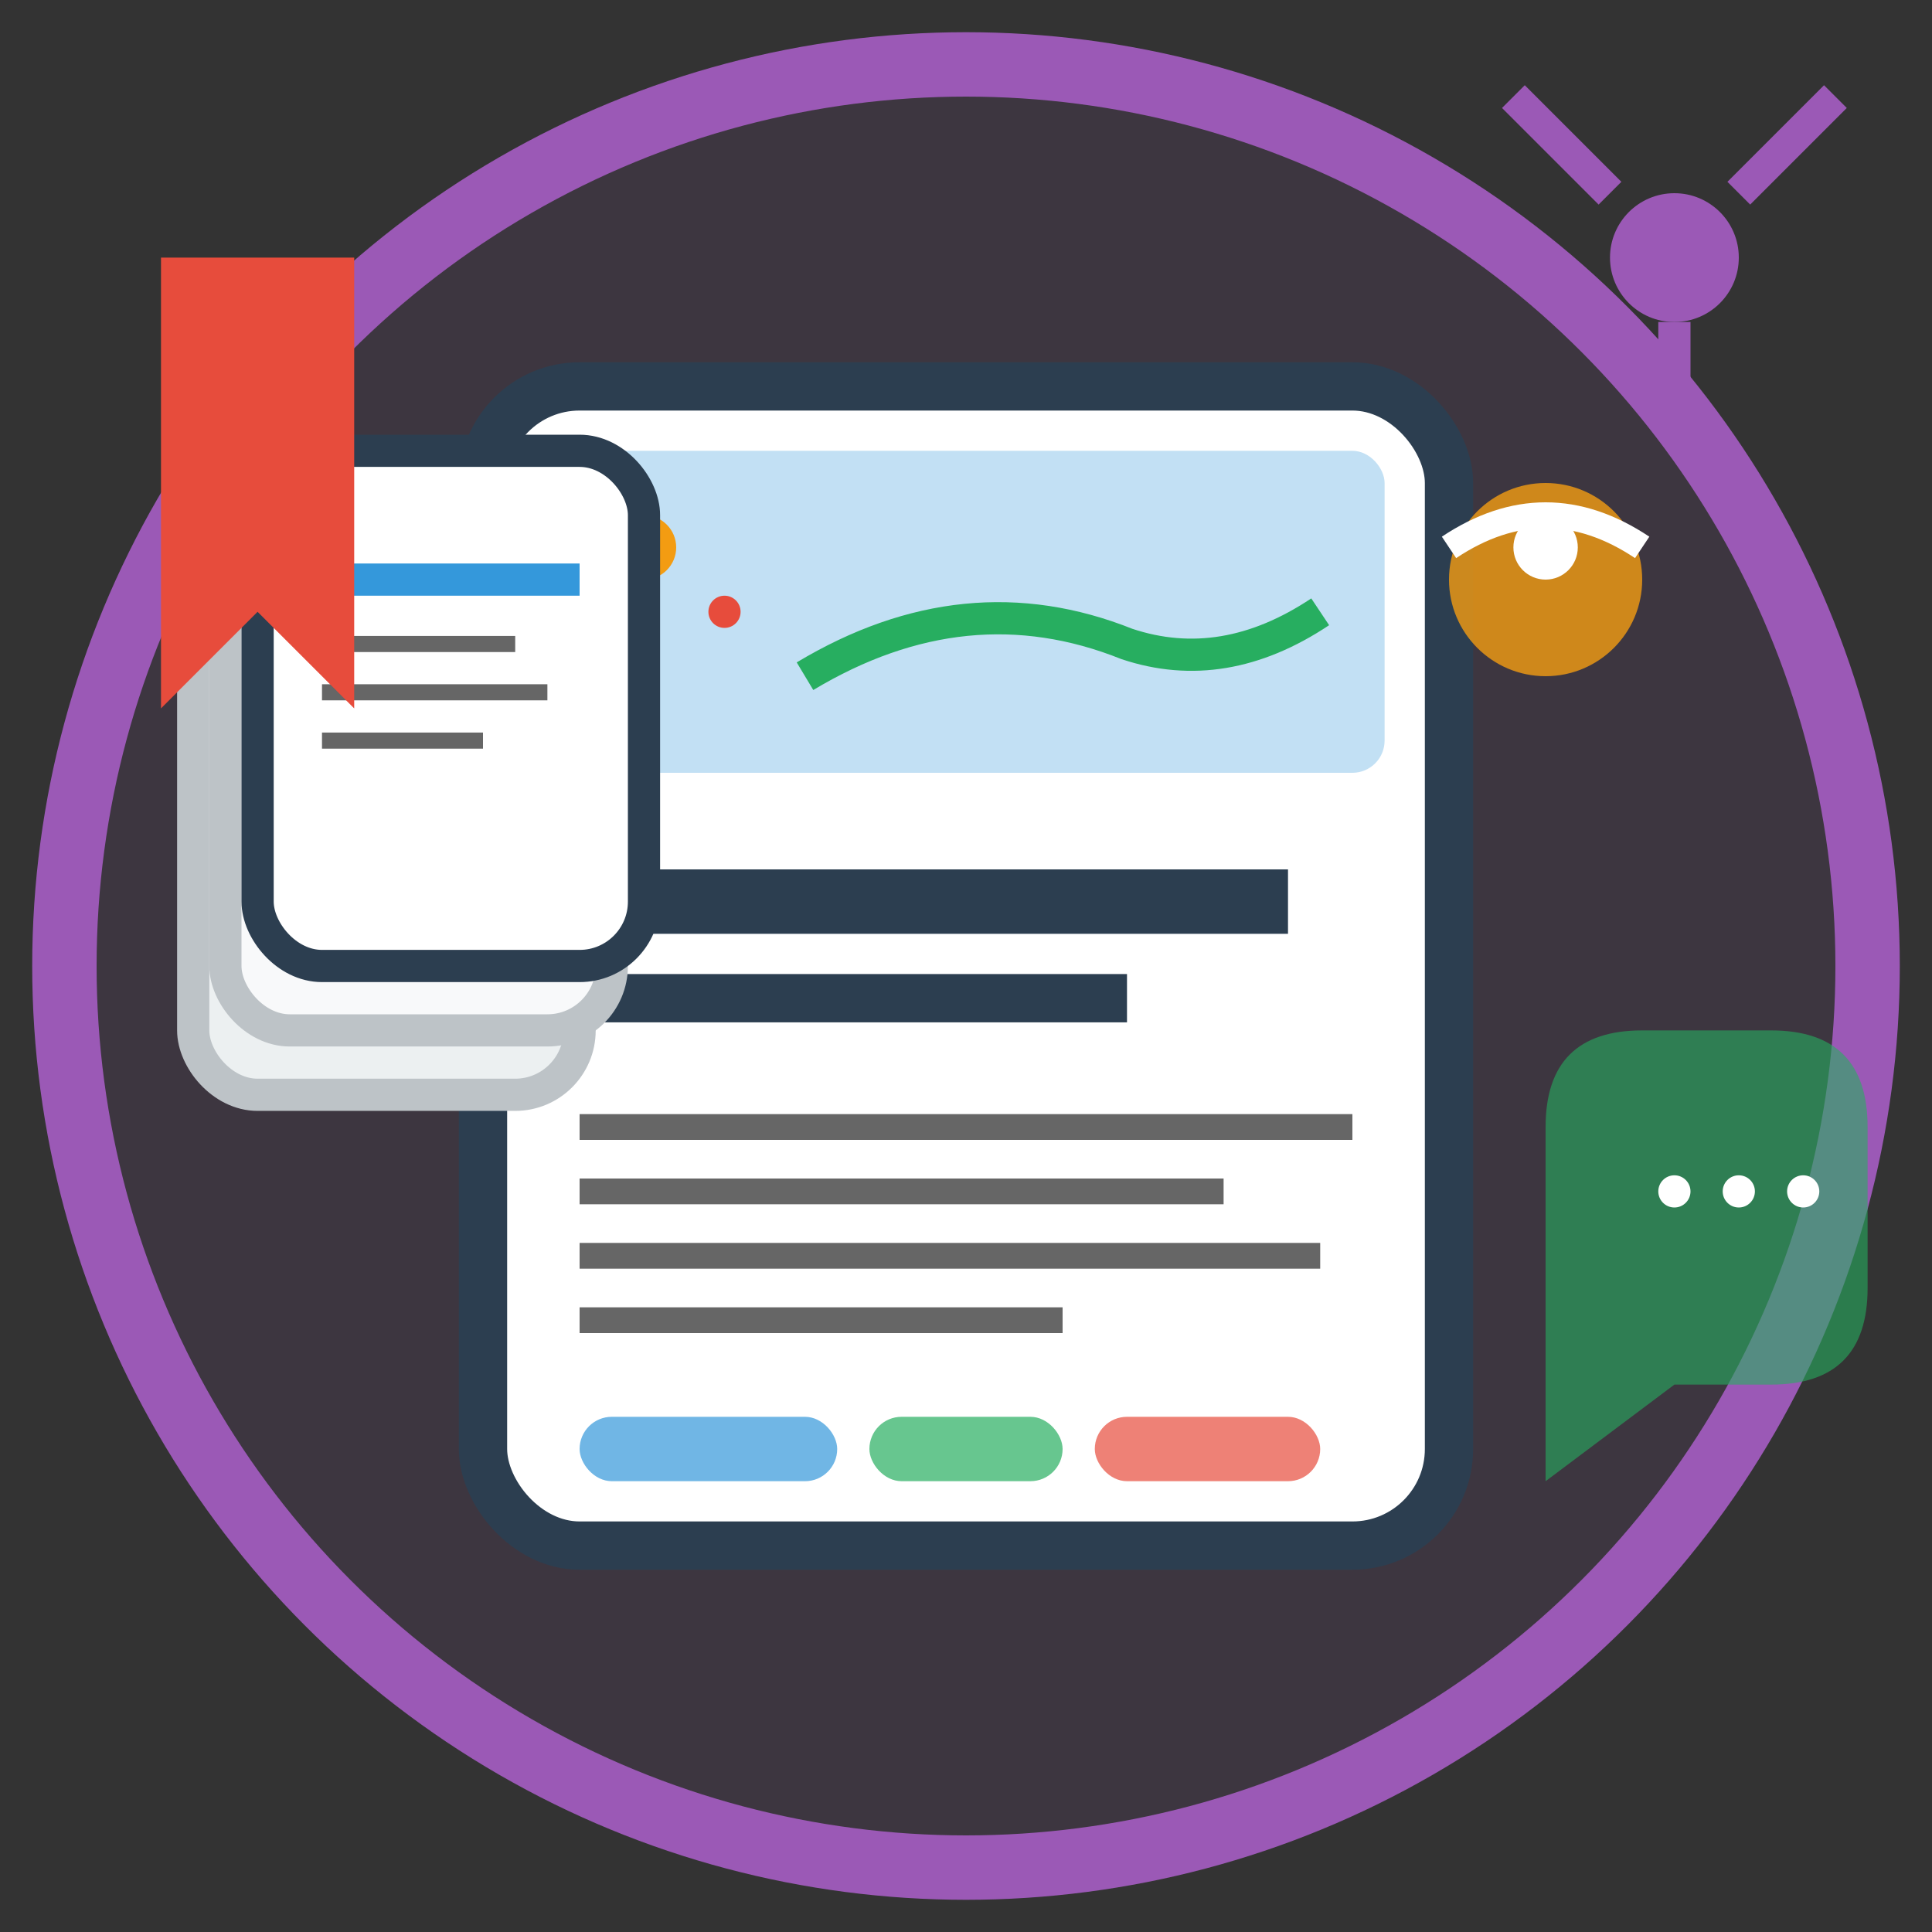
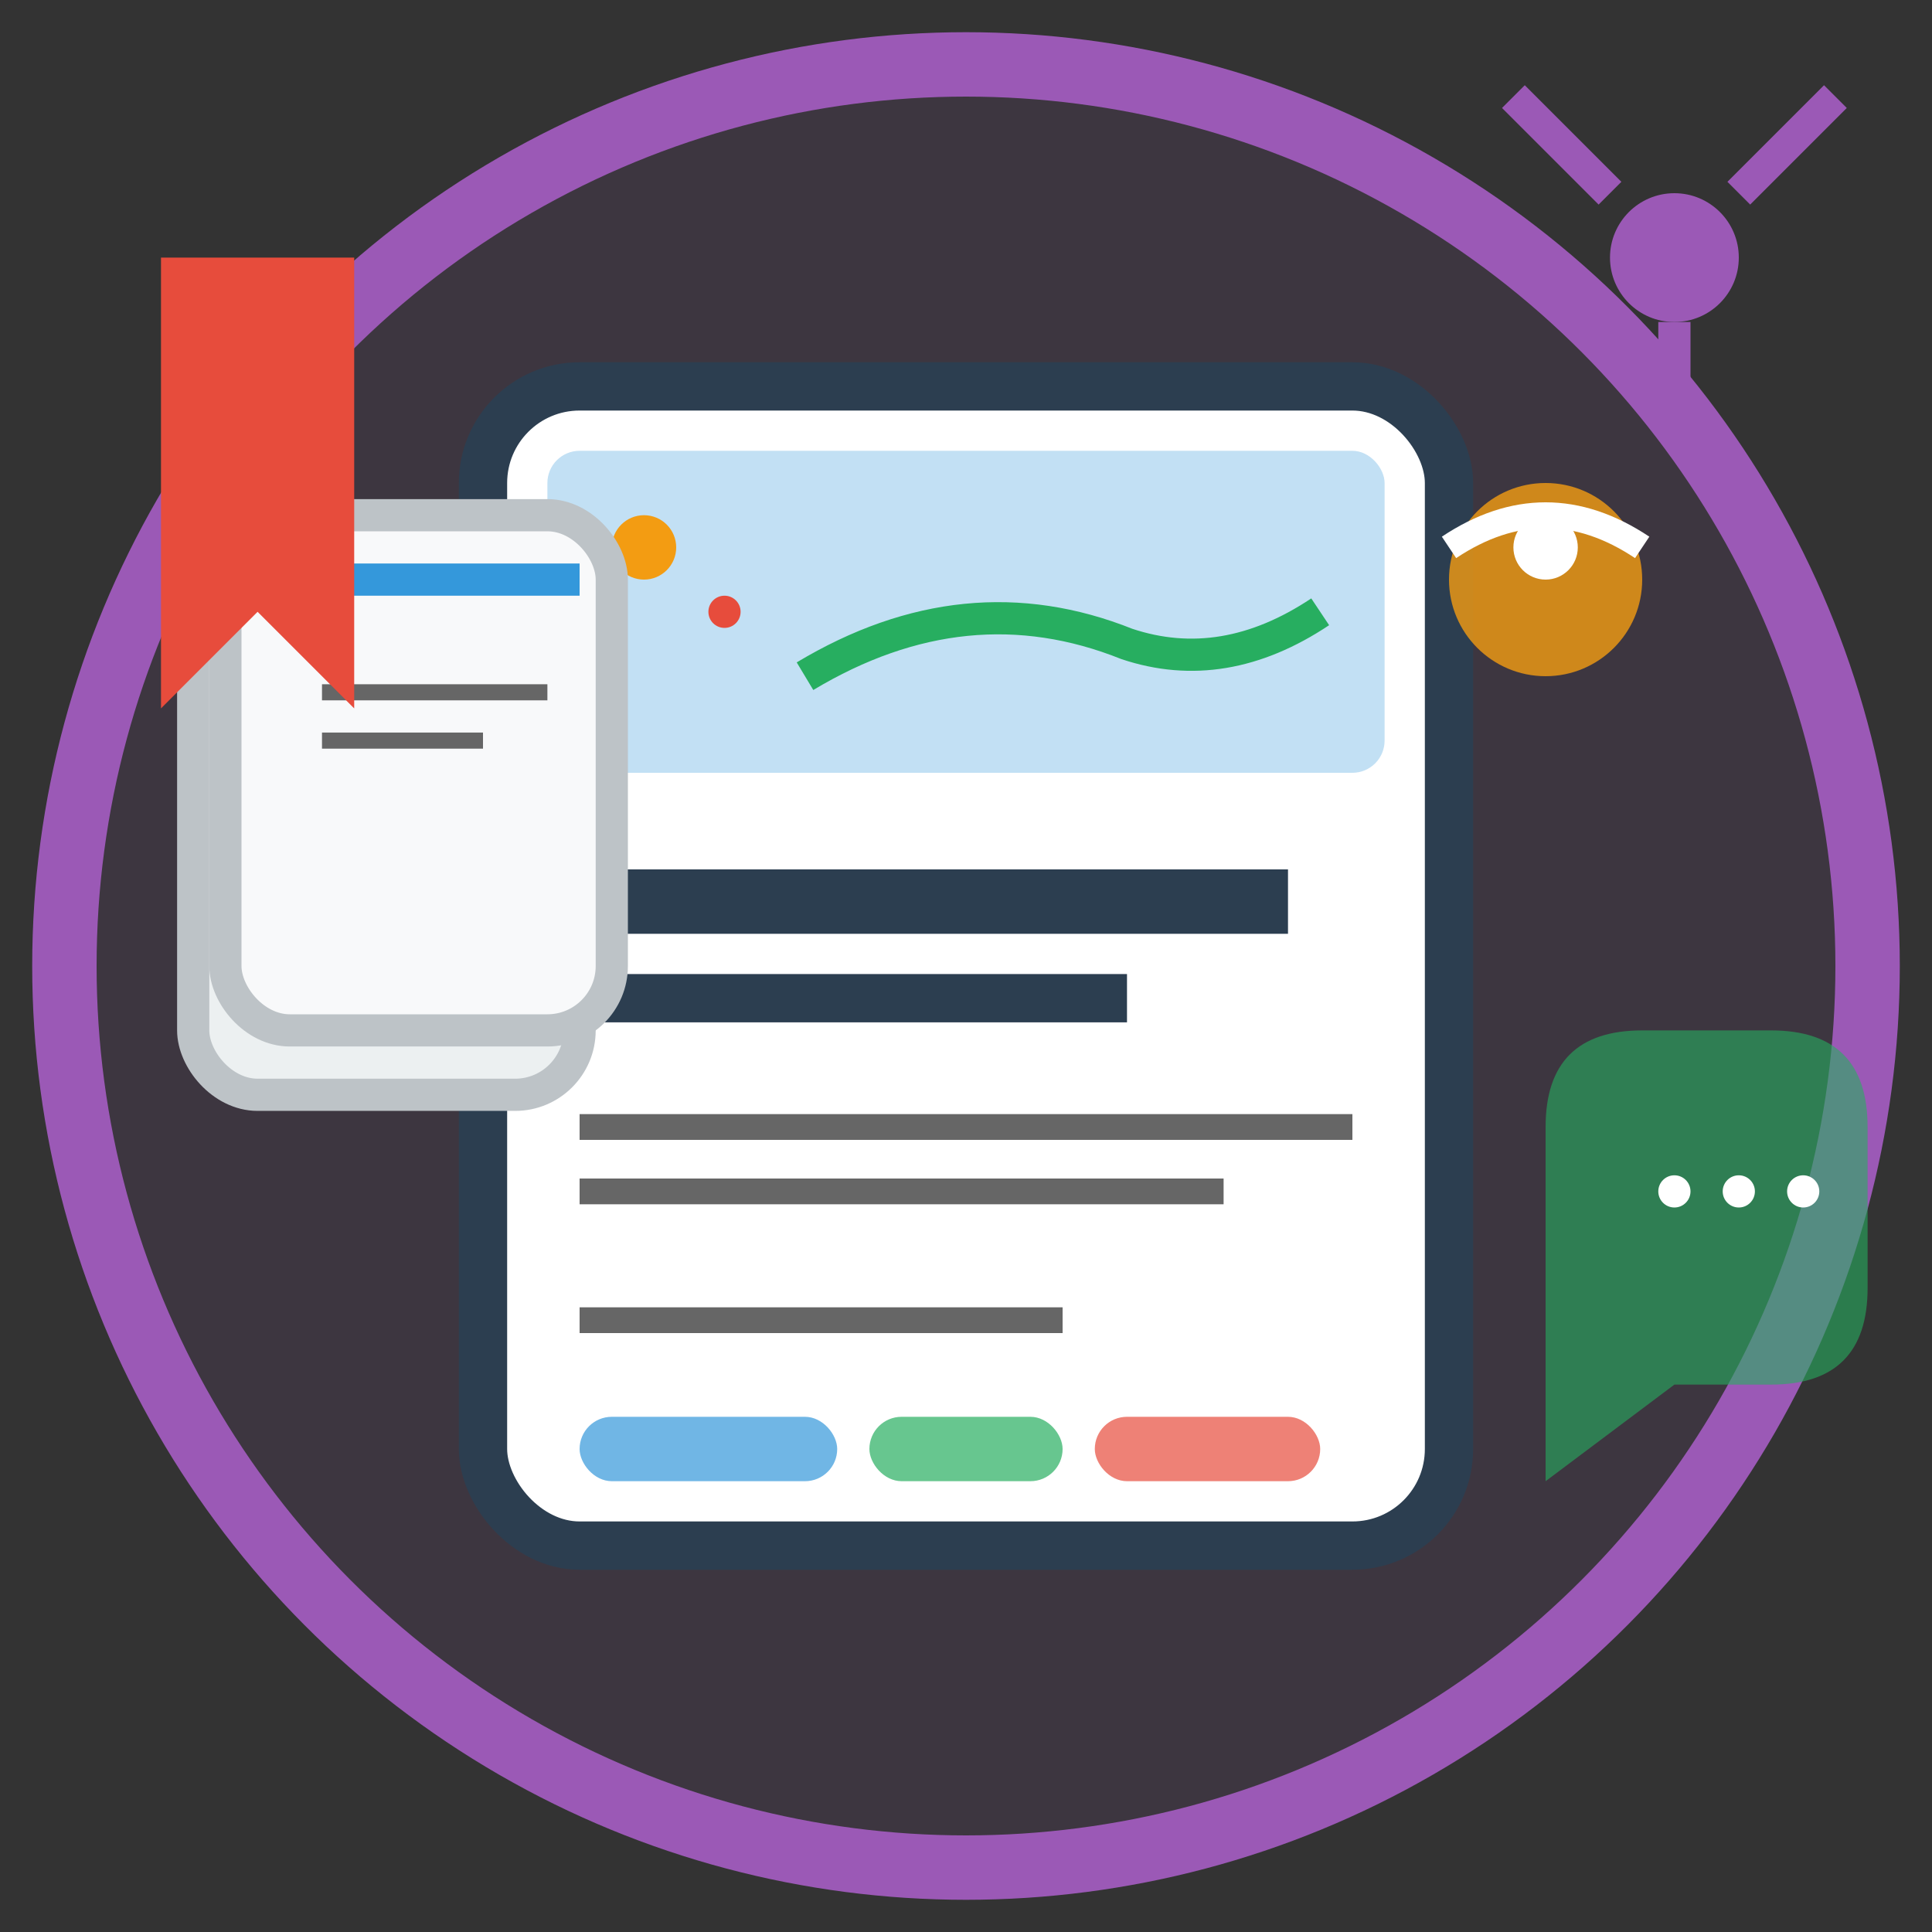
<svg xmlns="http://www.w3.org/2000/svg" width="60" height="60" viewBox="0 0 60 60" fill="none">
  <rect x="0" y="0" width="60" height="60" fill="#333333" stroke="none" />
  <circle cx="30" cy="30" r="28" fill="#9b59b6" opacity="0.1" />
  <circle cx="30" cy="30" r="28" stroke="#9b59b6" stroke-width="2" fill="none" />
  <rect x="15" y="12" width="30" height="36" rx="3" fill="white" stroke="#2c3e50" stroke-width="1.5" />
  <rect x="17" y="14" width="26" height="10" rx="1" fill="#3498db" opacity="0.3" />
  <circle cx="20" cy="17" r="1" fill="#f39c12" />
  <circle cx="22.5" cy="19" r="0.5" fill="#e74c3c" />
  <path d="M25 21 Q30 18 35 20 Q38 21 41 19" stroke="#27ae60" stroke-width="1" fill="none" />
  <line x1="18" y1="28" x2="40" y2="28" stroke="#2c3e50" stroke-width="2" />
  <line x1="18" y1="31" x2="35" y2="31" stroke="#2c3e50" stroke-width="1.5" />
  <line x1="18" y1="35" x2="42" y2="35" stroke="#666" stroke-width="0.8" />
  <line x1="18" y1="37" x2="38" y2="37" stroke="#666" stroke-width="0.8" />
-   <line x1="18" y1="39" x2="41" y2="39" stroke="#666" stroke-width="0.8" />
  <line x1="18" y1="41" x2="33" y2="41" stroke="#666" stroke-width="0.8" />
  <rect x="18" y="44" width="8" height="2" rx="1" fill="#3498db" opacity="0.7" />
  <rect x="27" y="44" width="6" height="2" rx="1" fill="#27ae60" opacity="0.7" />
  <rect x="34" y="44" width="7" height="2" rx="1" fill="#e74c3c" opacity="0.7" />
  <rect x="6" y="18" width="12" height="16" rx="2" fill="#ecf0f1" stroke="#bdc3c7" stroke-width="1" />
  <rect x="7" y="16" width="12" height="16" rx="2" fill="#f8f9fa" stroke="#bdc3c7" stroke-width="1" />
-   <rect x="8" y="14" width="12" height="16" rx="2" fill="white" stroke="#2c3e50" stroke-width="1" />
  <line x1="10" y1="18" x2="18" y2="18" stroke="#3498db" stroke-width="1" />
-   <line x1="10" y1="20" x2="16" y2="20" stroke="#666" stroke-width="0.5" />
  <line x1="10" y1="21.5" x2="17" y2="21.5" stroke="#666" stroke-width="0.5" />
  <line x1="10" y1="23" x2="15" y2="23" stroke="#666" stroke-width="0.5" />
  <circle cx="48" cy="18" r="3" fill="#f39c12" opacity="0.8" />
  <circle cx="48" cy="17" r="1" fill="white" />
  <path d="M45 17 Q48 15 51 17" stroke="white" stroke-width="0.8" fill="none" />
  <path d="M48 35 Q48 32 51 32 L55 32 Q58 32 58 35 L58 40 Q58 43 55 43 L52 43 L48 46 Z" fill="#27ae60" opacity="0.6" />
  <circle cx="52" cy="37" r="0.5" fill="white" />
  <circle cx="54" cy="37" r="0.5" fill="white" />
  <circle cx="56" cy="37" r="0.5" fill="white" />
  <path d="M5 8 L5 22 L8 19 L11 22 L11 8 Z" fill="#e74c3c" />
  <circle cx="52" cy="8" r="2" fill="#9b59b6" />
  <line x1="50" y1="6" x2="47" y2="3" stroke="#9b59b6" stroke-width="1" />
  <line x1="54" y1="6" x2="57" y2="3" stroke="#9b59b6" stroke-width="1" />
  <line x1="52" y1="10" x2="52" y2="13" stroke="#9b59b6" stroke-width="1" />
</svg>